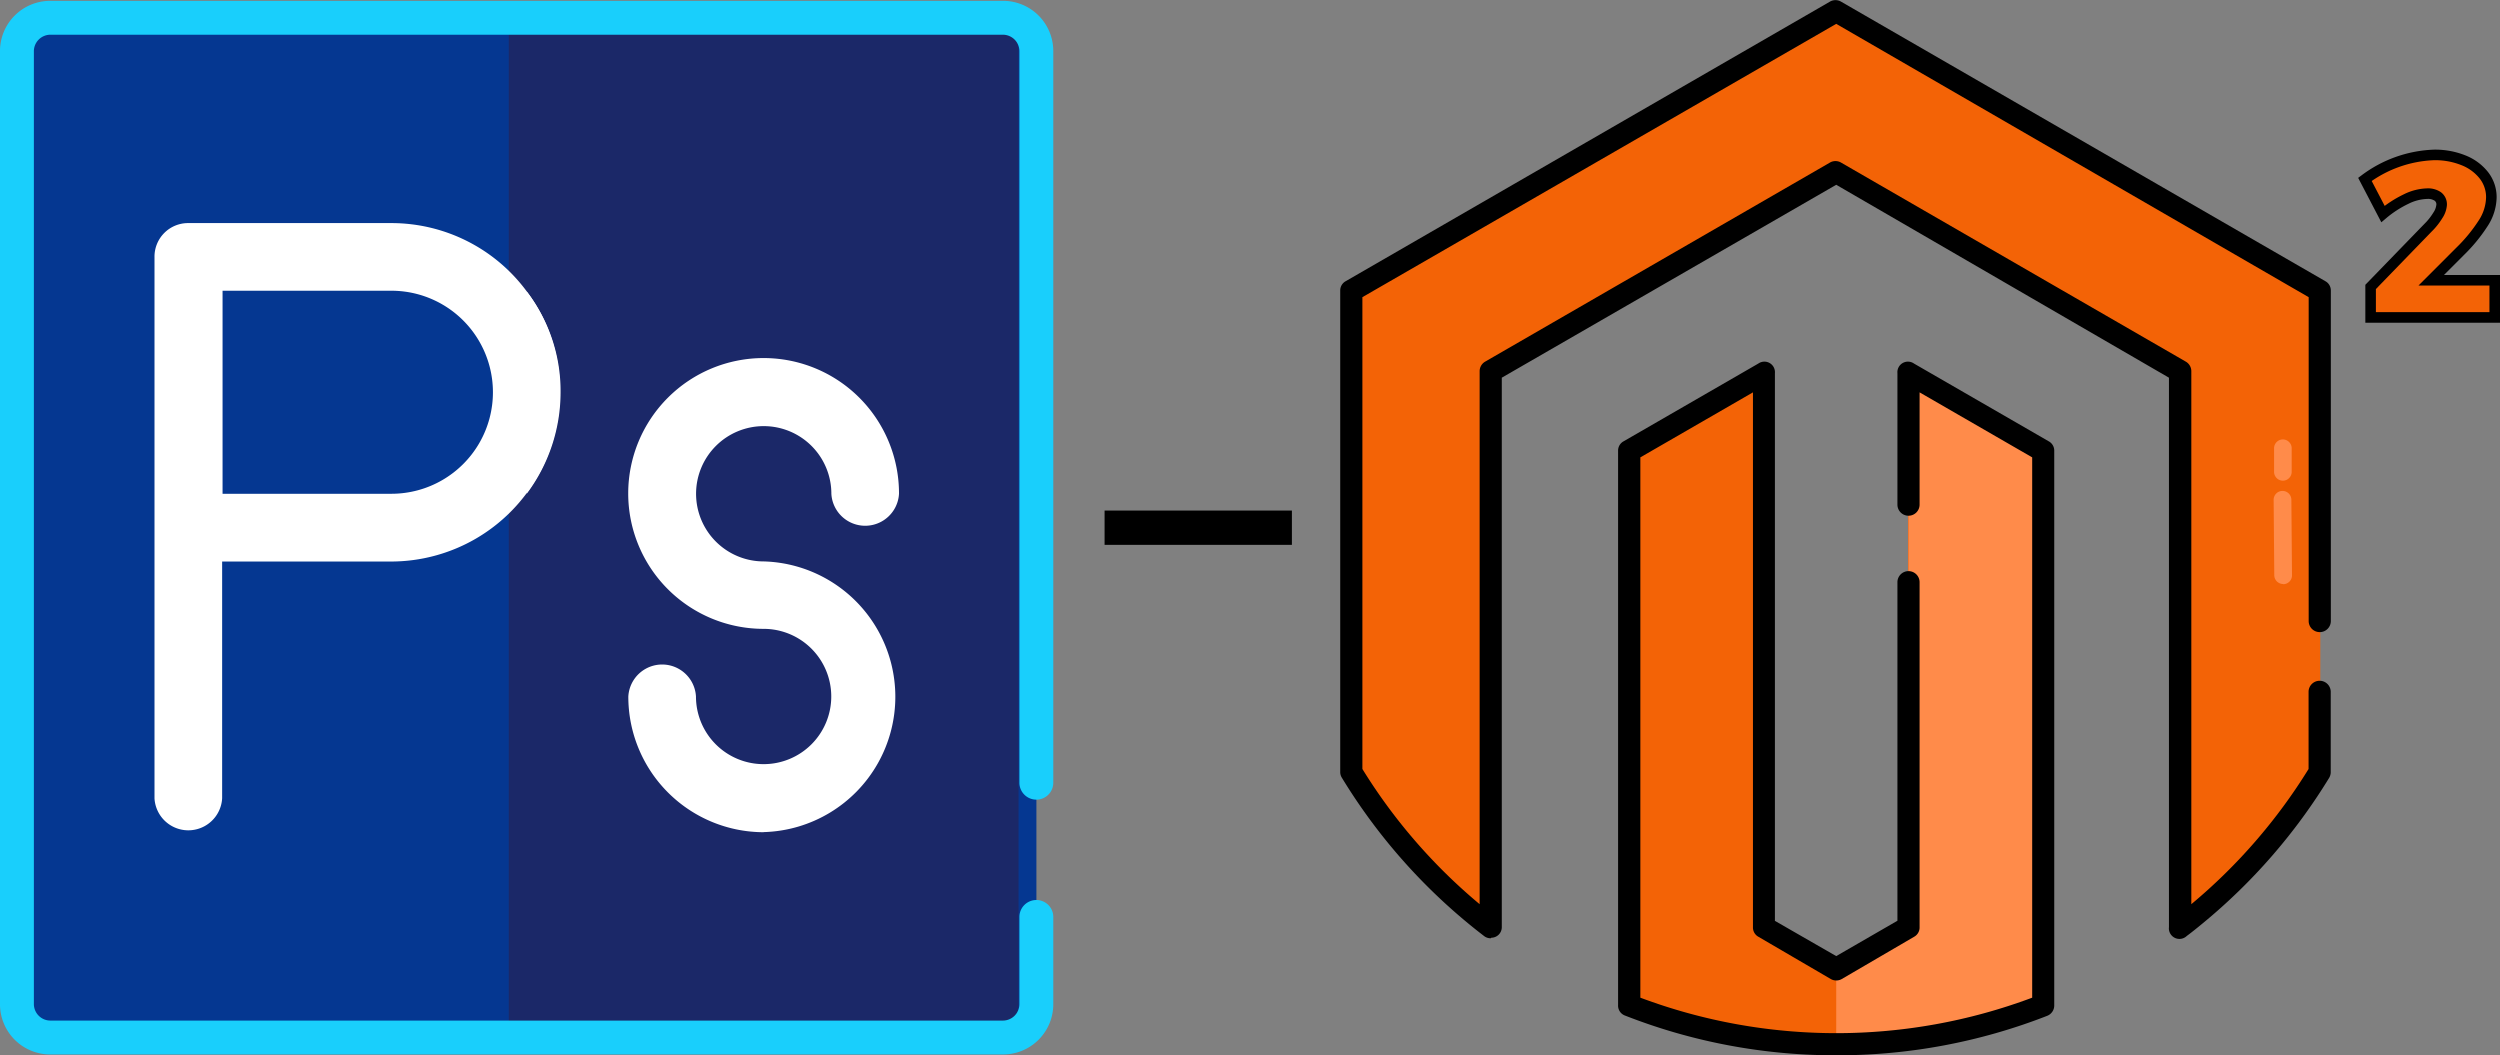
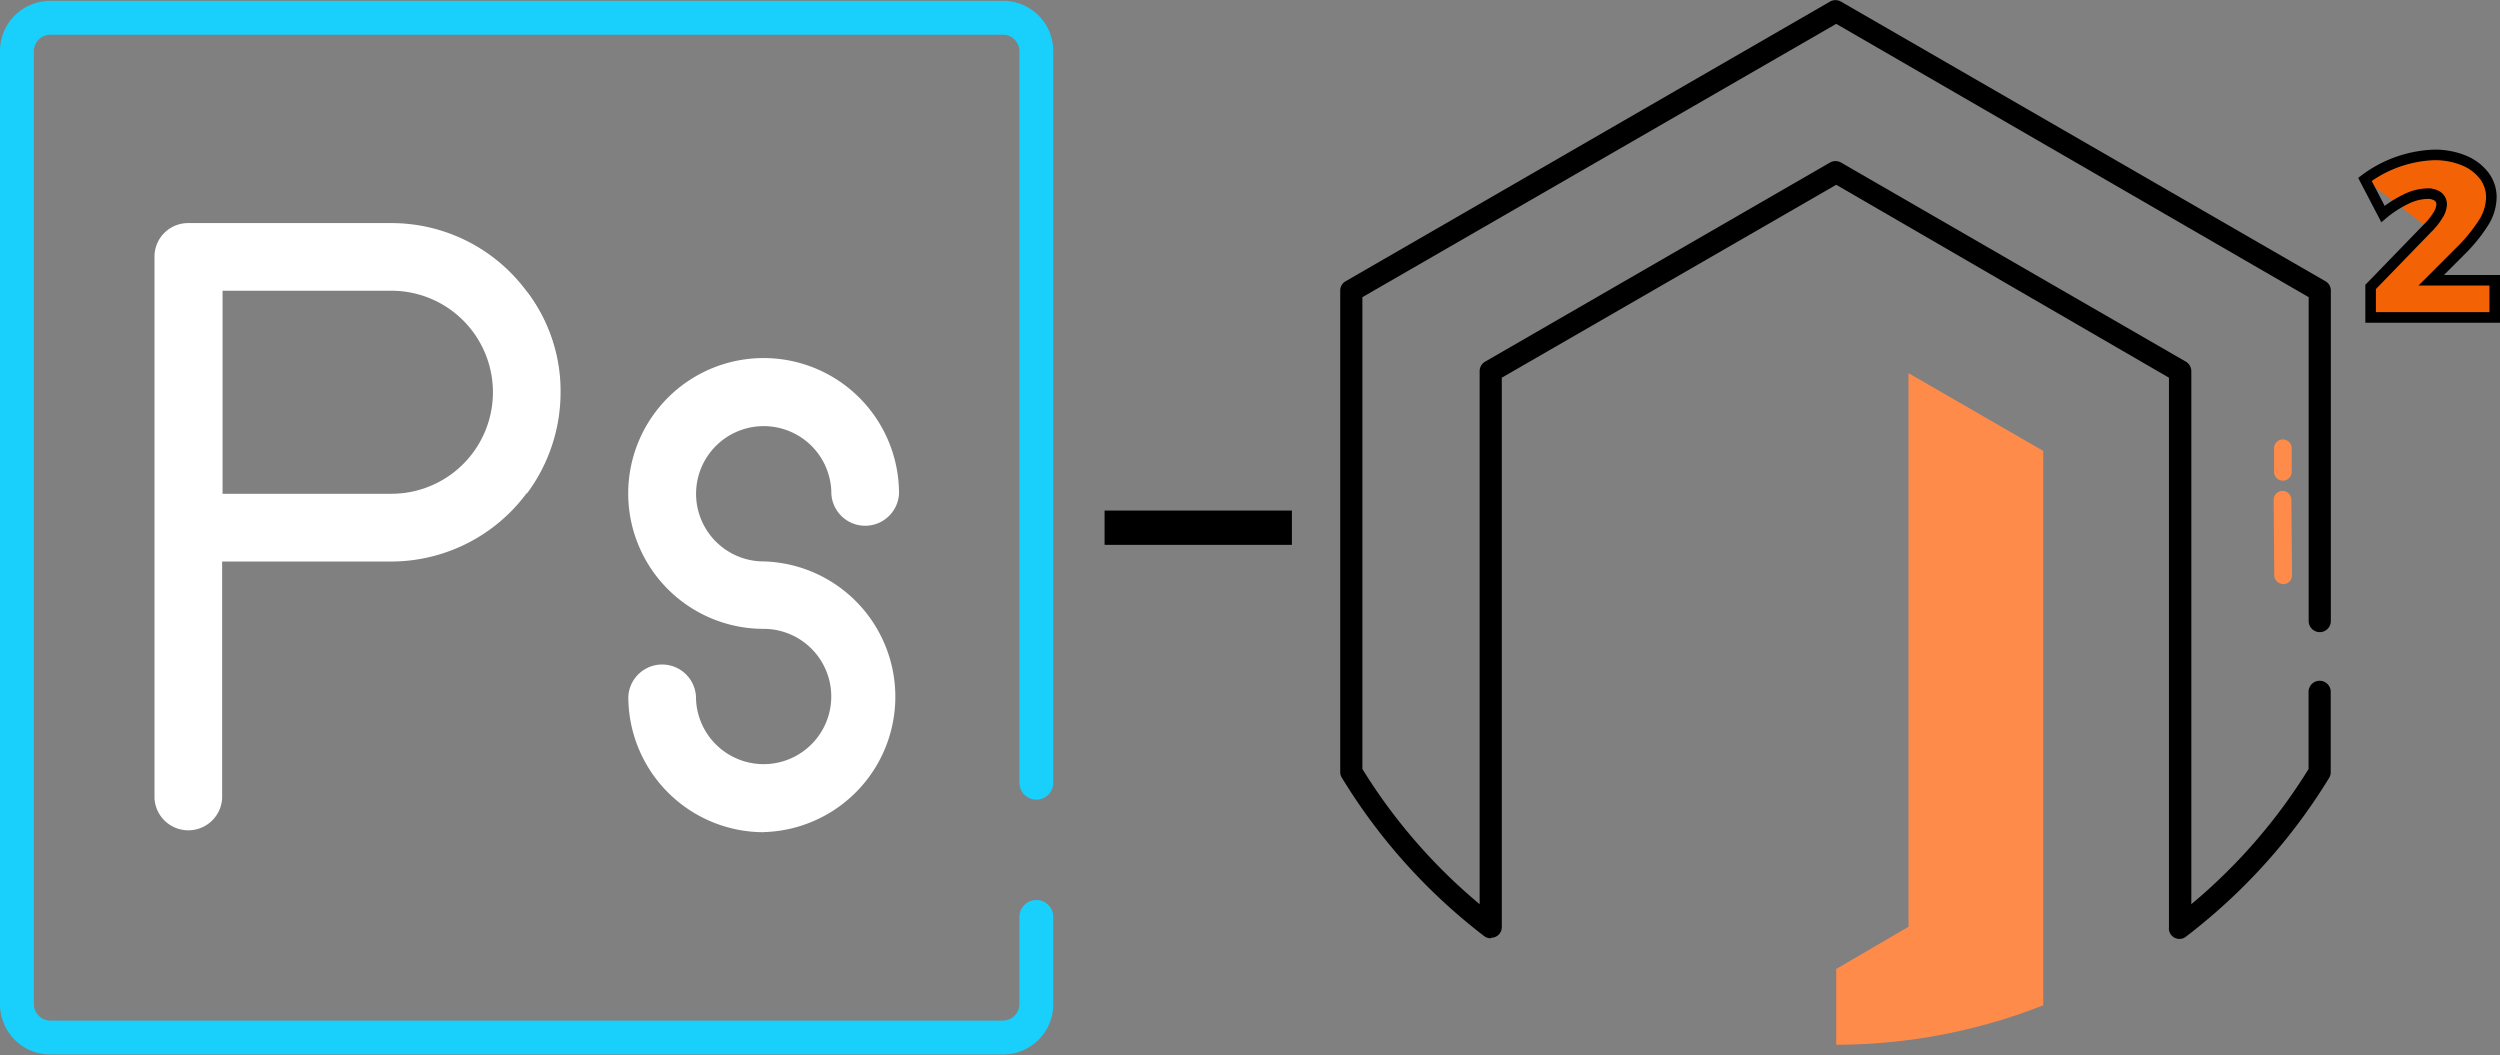
<svg xmlns="http://www.w3.org/2000/svg" id="Layer_1" data-name="Layer 1" viewBox="0 0 236.9 100">
  <rect x="0" y="0" width="236.9" height="100" fill="#808080" stroke="none" />
  <defs>
    <style>.cls-1{fill:#f36306;}.cls-2{fill:#ff8b4a;}.cls-3{fill:none;stroke:#000;stroke-miterlimit:10;}.cls-4{fill:#053791;}.cls-5{fill:#1b2868;}.cls-6{fill:#19cffc;}.cls-7{fill:#fff;}</style>
  </defs>
  <title>psd_to_magento_customization</title>
-   <path class="cls-1" d="M193.57,42.73V95.26a54,54,0,0,1-39.23,0V42.73l12.77-7.37v52.5l6.85,4,6.85-4V35.36Z" />
  <path class="cls-2" d="M174,91.82l6.85-4V35.36l12.77,7.37V95.26A53.61,53.61,0,0,1,174,99" />
-   <path class="cls-1" d="M219.87,28.6V74.22a54,54,0,0,1-11.75,13.53q-.72.59-1.46,1.16V36.23L174,17.35l-32.7,18.88V88.91A54,54,0,0,1,128,74.22V28.6L174,2.1Z" />
  <path d="M141.26,88.91a1,1,0,0,1-.64-.22,54.82,54.82,0,0,1-13.47-15,1,1,0,0,1-.15-.55V27.55a1,1,0,0,1,.53-.91L173.43.14a1.05,1.05,0,0,1,1,0l45.91,26.5a1,1,0,0,1,.53.91V58.85a1,1,0,0,1-2.1,0V28.16L174,2.26,129.1,28.16V72.87a52.69,52.69,0,0,0,11.11,12.81V35.18a1.05,1.05,0,0,1,.52-.91l32.7-18.88a1.05,1.05,0,0,1,1,0l32.7,18.88a1.05,1.05,0,0,1,.52.91v50.5a52.75,52.75,0,0,0,11.11-12.81V65.56a1,1,0,0,1,2.1,0v7.6a1.05,1.05,0,0,1-.15.55,54.85,54.85,0,0,1-12,13.8c-.51.42-1,.82-1.49,1.18a1,1,0,0,1-1.69-.83V35.79L174,17.51,142.31,35.79V87.86a1,1,0,0,1-1,1Z" />
-   <path d="M174,100a54.56,54.56,0,0,1-20-3.76,1,1,0,0,1-.67-1V42.73a1,1,0,0,1,.52-.91l12.77-7.37a1,1,0,0,1,1.57.91v51.9L174,90.6l5.8-3.35V55.17a1,1,0,0,1,2.1,0V87.86a1,1,0,0,1-.52.91l-6.85,4a1.05,1.05,0,0,1-1.05,0l-6.85-4a1,1,0,0,1-.52-.91V37.18l-10.67,6.16v51.2a52.94,52.94,0,0,0,37.13,0V43.34l-10.67-6.16V47.82a1,1,0,0,1-2.1,0V35.36a1,1,0,0,1,1.57-.91l12.77,7.37a1,1,0,0,1,.52.91V95.26a1.05,1.05,0,0,1-.67,1A54.55,54.55,0,0,1,174,100Z" />
  <path class="cls-2" d="M216.35,55.34a.84.84,0,0,1-.84-.83l-.06-7.15a.84.84,0,0,1,1.68,0l.06,7.15a.84.84,0,0,1-.83.85Z" />
  <path class="cls-2" d="M216.33,45.55a.84.84,0,0,1-.84-.83l0-2.23a.84.84,0,0,1,.83-.85h0a.84.84,0,0,1,.84.83l0,2.23a.84.84,0,0,1-.83.85Z" />
-   <path class="cls-1" d="M236.4,26.56v3.52H224.64l0-2.89,5.43-5.6a6.18,6.18,0,0,0,.94-1.18,2.09,2.09,0,0,0,.36-1,.93.93,0,0,0-.36-.79,1.64,1.64,0,0,0-1-.27,4.77,4.77,0,0,0-2,.51,10.39,10.39,0,0,0-2.2,1.42L224.1,17a11.63,11.63,0,0,1,6.55-2.32,7.2,7.2,0,0,1,2.79.51,4.62,4.62,0,0,1,1.93,1.42,3.35,3.35,0,0,1,.71,2.1,4.64,4.64,0,0,1-.77,2.44,15.2,15.2,0,0,1-2.2,2.68l-2.73,2.73Z" />
+   <path class="cls-1" d="M236.4,26.56v3.52H224.64l0-2.89,5.43-5.6L224.1,17a11.63,11.63,0,0,1,6.55-2.32,7.2,7.2,0,0,1,2.79.51,4.62,4.62,0,0,1,1.93,1.42,3.35,3.35,0,0,1,.71,2.1,4.64,4.64,0,0,1-.77,2.44,15.2,15.2,0,0,1-2.2,2.68l-2.73,2.73Z" />
  <path class="cls-3" d="M236.4,26.56v3.52H224.64l0-2.89,5.43-5.6a6.18,6.18,0,0,0,.94-1.18,2.09,2.09,0,0,0,.36-1,.93.93,0,0,0-.36-.79,1.64,1.64,0,0,0-1-.27,4.77,4.77,0,0,0-2,.51,10.39,10.39,0,0,0-2.2,1.42L224.1,17a11.63,11.63,0,0,1,6.55-2.32,7.2,7.2,0,0,1,2.79.51,4.62,4.62,0,0,1,1.93,1.42,3.35,3.35,0,0,1,.71,2.1,4.64,4.64,0,0,1-.77,2.44,15.2,15.2,0,0,1-2.2,2.68l-2.73,2.73Z" />
-   <path class="cls-4" d="M95,1.69H4.81A3.18,3.18,0,0,0,1.6,4.89V95.11a3.18,3.18,0,0,0,3.21,3.21H95a3.18,3.18,0,0,0,3.21-3.21V4.89A3.18,3.18,0,0,0,95,1.69Z" />
-   <path class="cls-5" d="M96.52,4.89V95.11a3.18,3.18,0,0,1-3.21,3.21H48.21V1.69H93.31A3.18,3.18,0,0,1,96.52,4.89Z" />
  <path class="cls-6" d="M95,99.92H4.81A4.76,4.76,0,0,1,0,95.11V4.89A4.76,4.76,0,0,1,4.81.08H95a4.76,4.76,0,0,1,4.81,4.81V74.17a1.6,1.6,0,1,1-3.21,0V4.89A1.57,1.57,0,0,0,95,3.29H4.81a1.57,1.57,0,0,0-1.6,1.6V95.11a1.57,1.57,0,0,0,1.6,1.6H95a1.57,1.57,0,0,0,1.6-1.6V86.89a1.6,1.6,0,1,1,3.21,0v8.21A4.76,4.76,0,0,1,95,99.92Z" />
  <path class="cls-7" d="M49.92,27.62a15.94,15.94,0,0,0-12.83-6.48H17.85a3.18,3.18,0,0,0-3.21,3.21V75.65a3.21,3.21,0,0,0,6.41,0V53.21h16a16,16,0,0,0,16-16A15.46,15.46,0,0,0,49.92,27.62ZM37.09,46.79h-16V27.55h16a9.62,9.62,0,1,1,0,19.24Z" />
  <path class="cls-7" d="M72.36,78.86A12.84,12.84,0,0,1,59.54,66a3.21,3.21,0,0,1,6.41,0,6.41,6.41,0,1,0,6.41-6.41A12.83,12.83,0,1,1,85.19,46.79a3.21,3.21,0,0,1-6.41,0,6.41,6.41,0,1,0-6.41,6.41,12.83,12.83,0,0,1,0,25.65Z" />
  <path class="cls-7" d="M53.12,37.17a16.05,16.05,0,0,1-3.21,9.62V27.62A15.46,15.46,0,0,1,53.12,37.17Z" />
  <rect x="104.67" y="48.38" width="17.75" height="3.25" />
</svg>